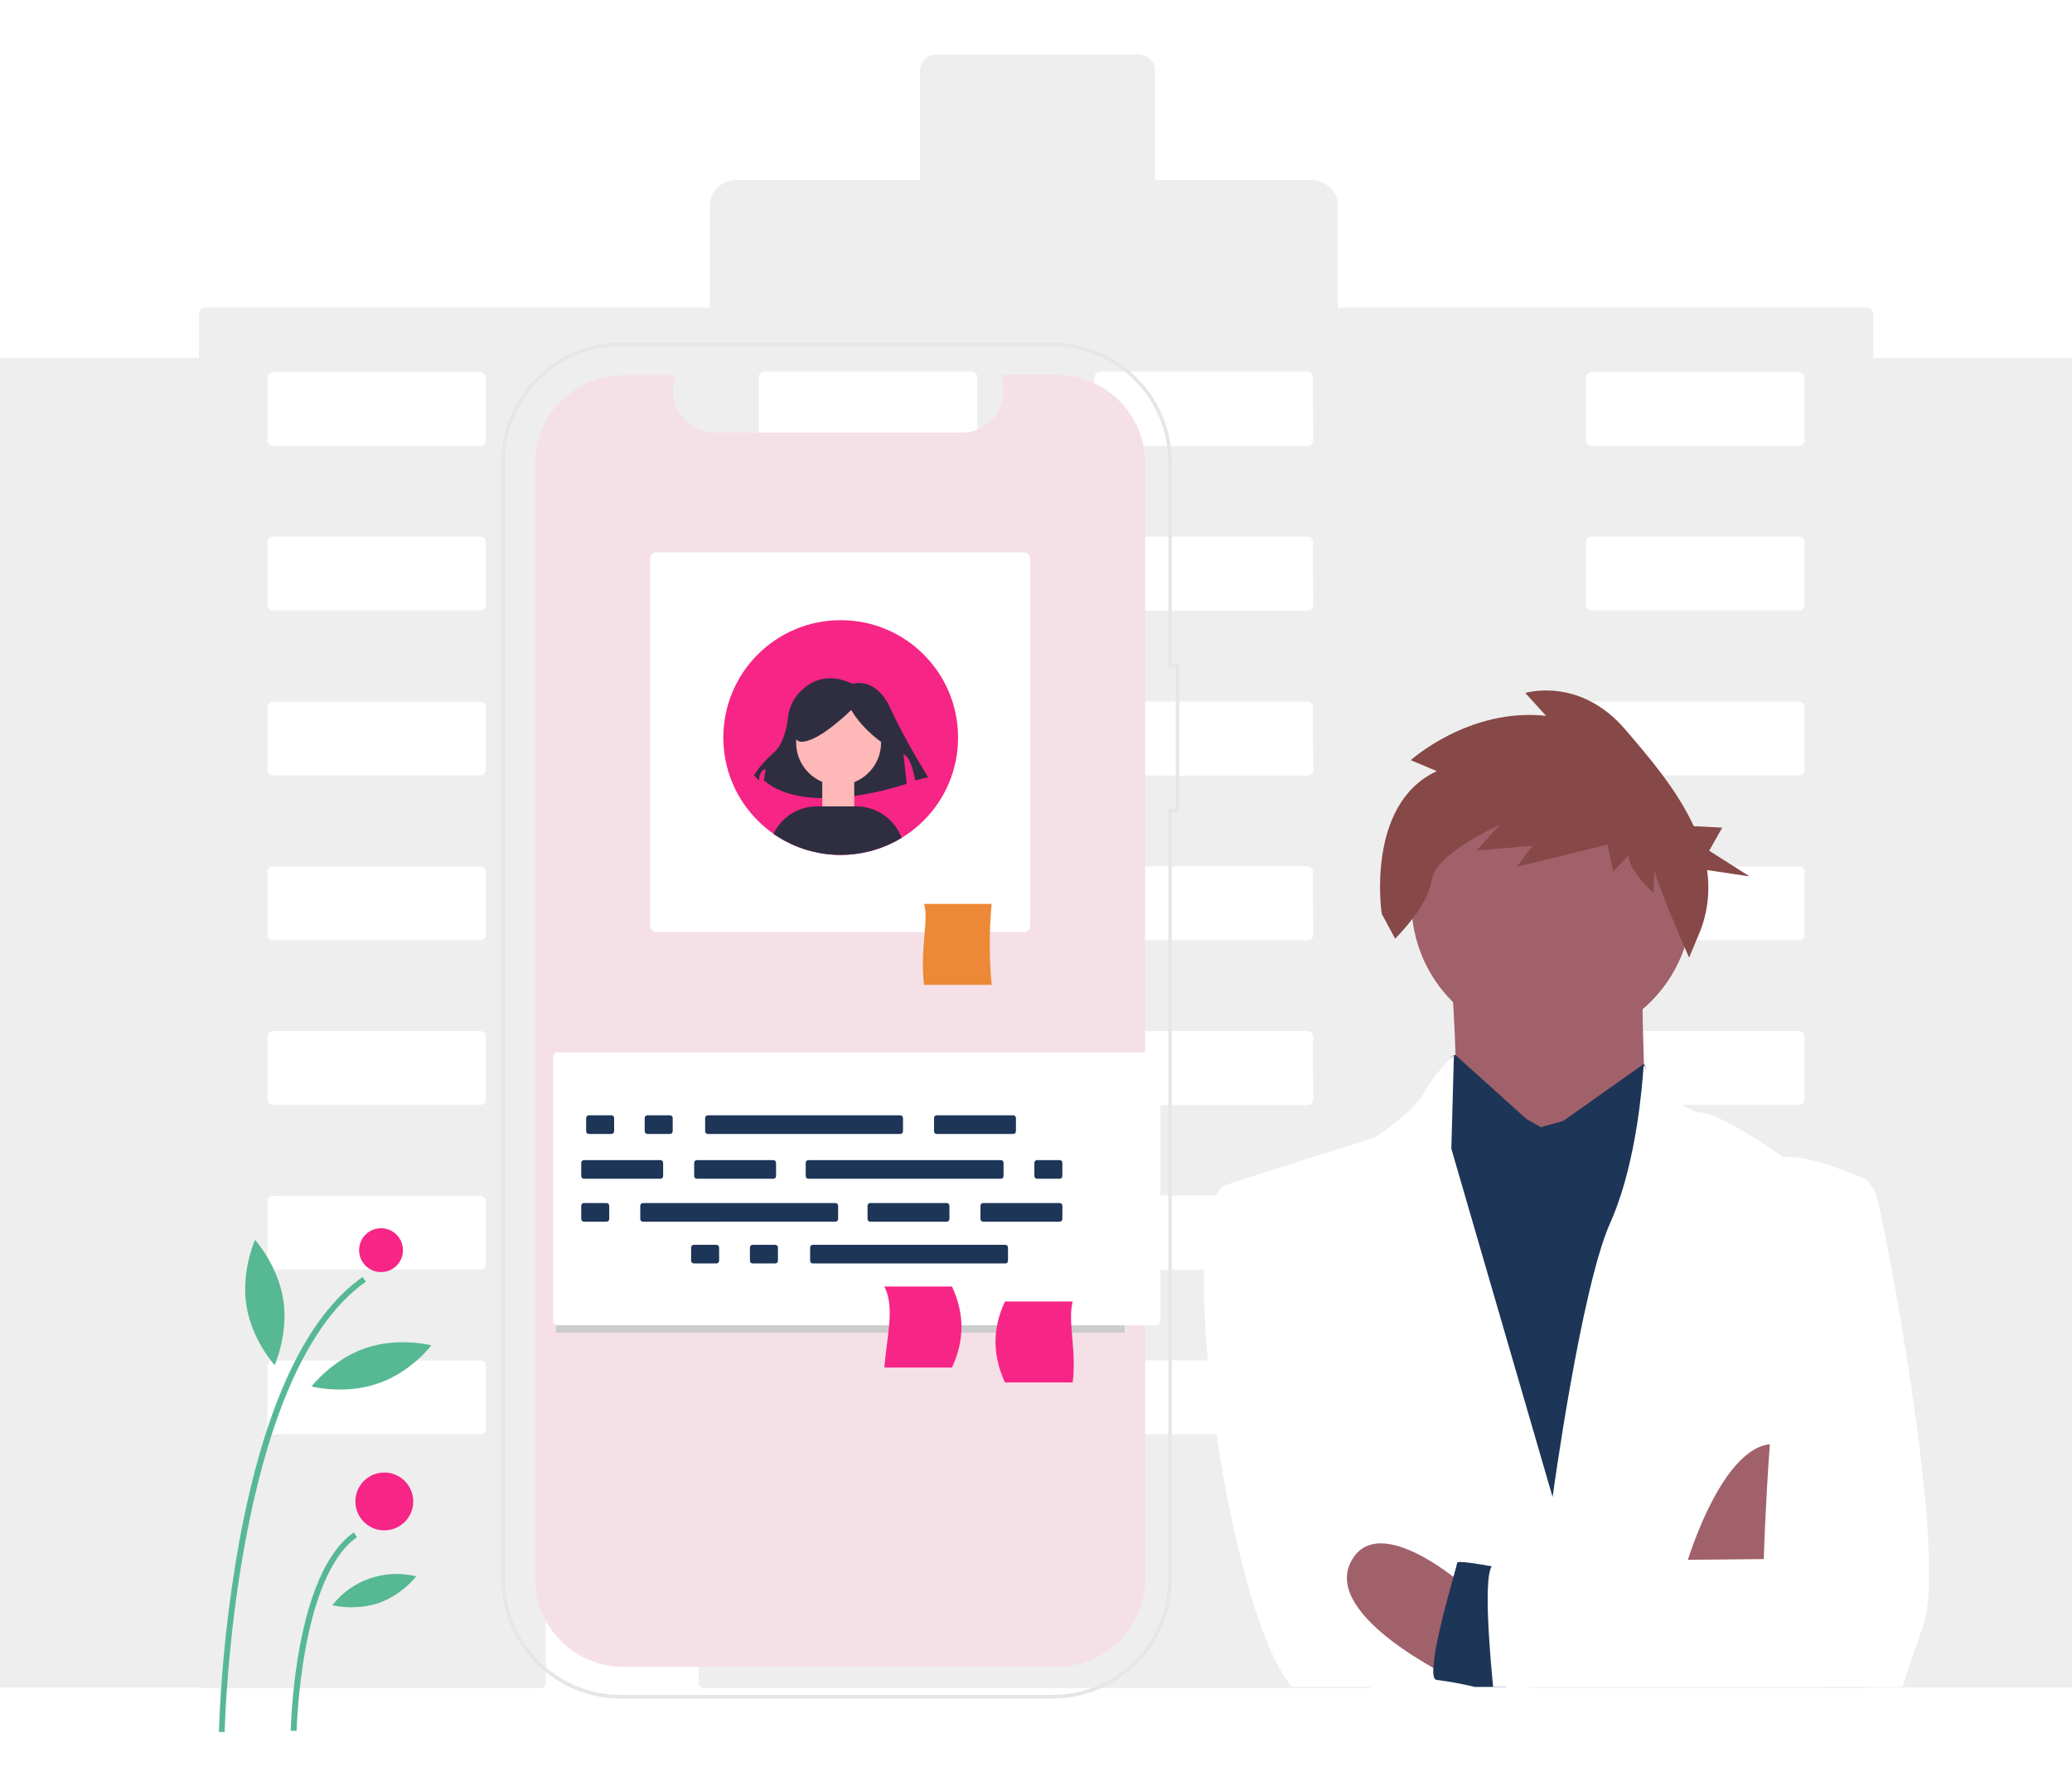
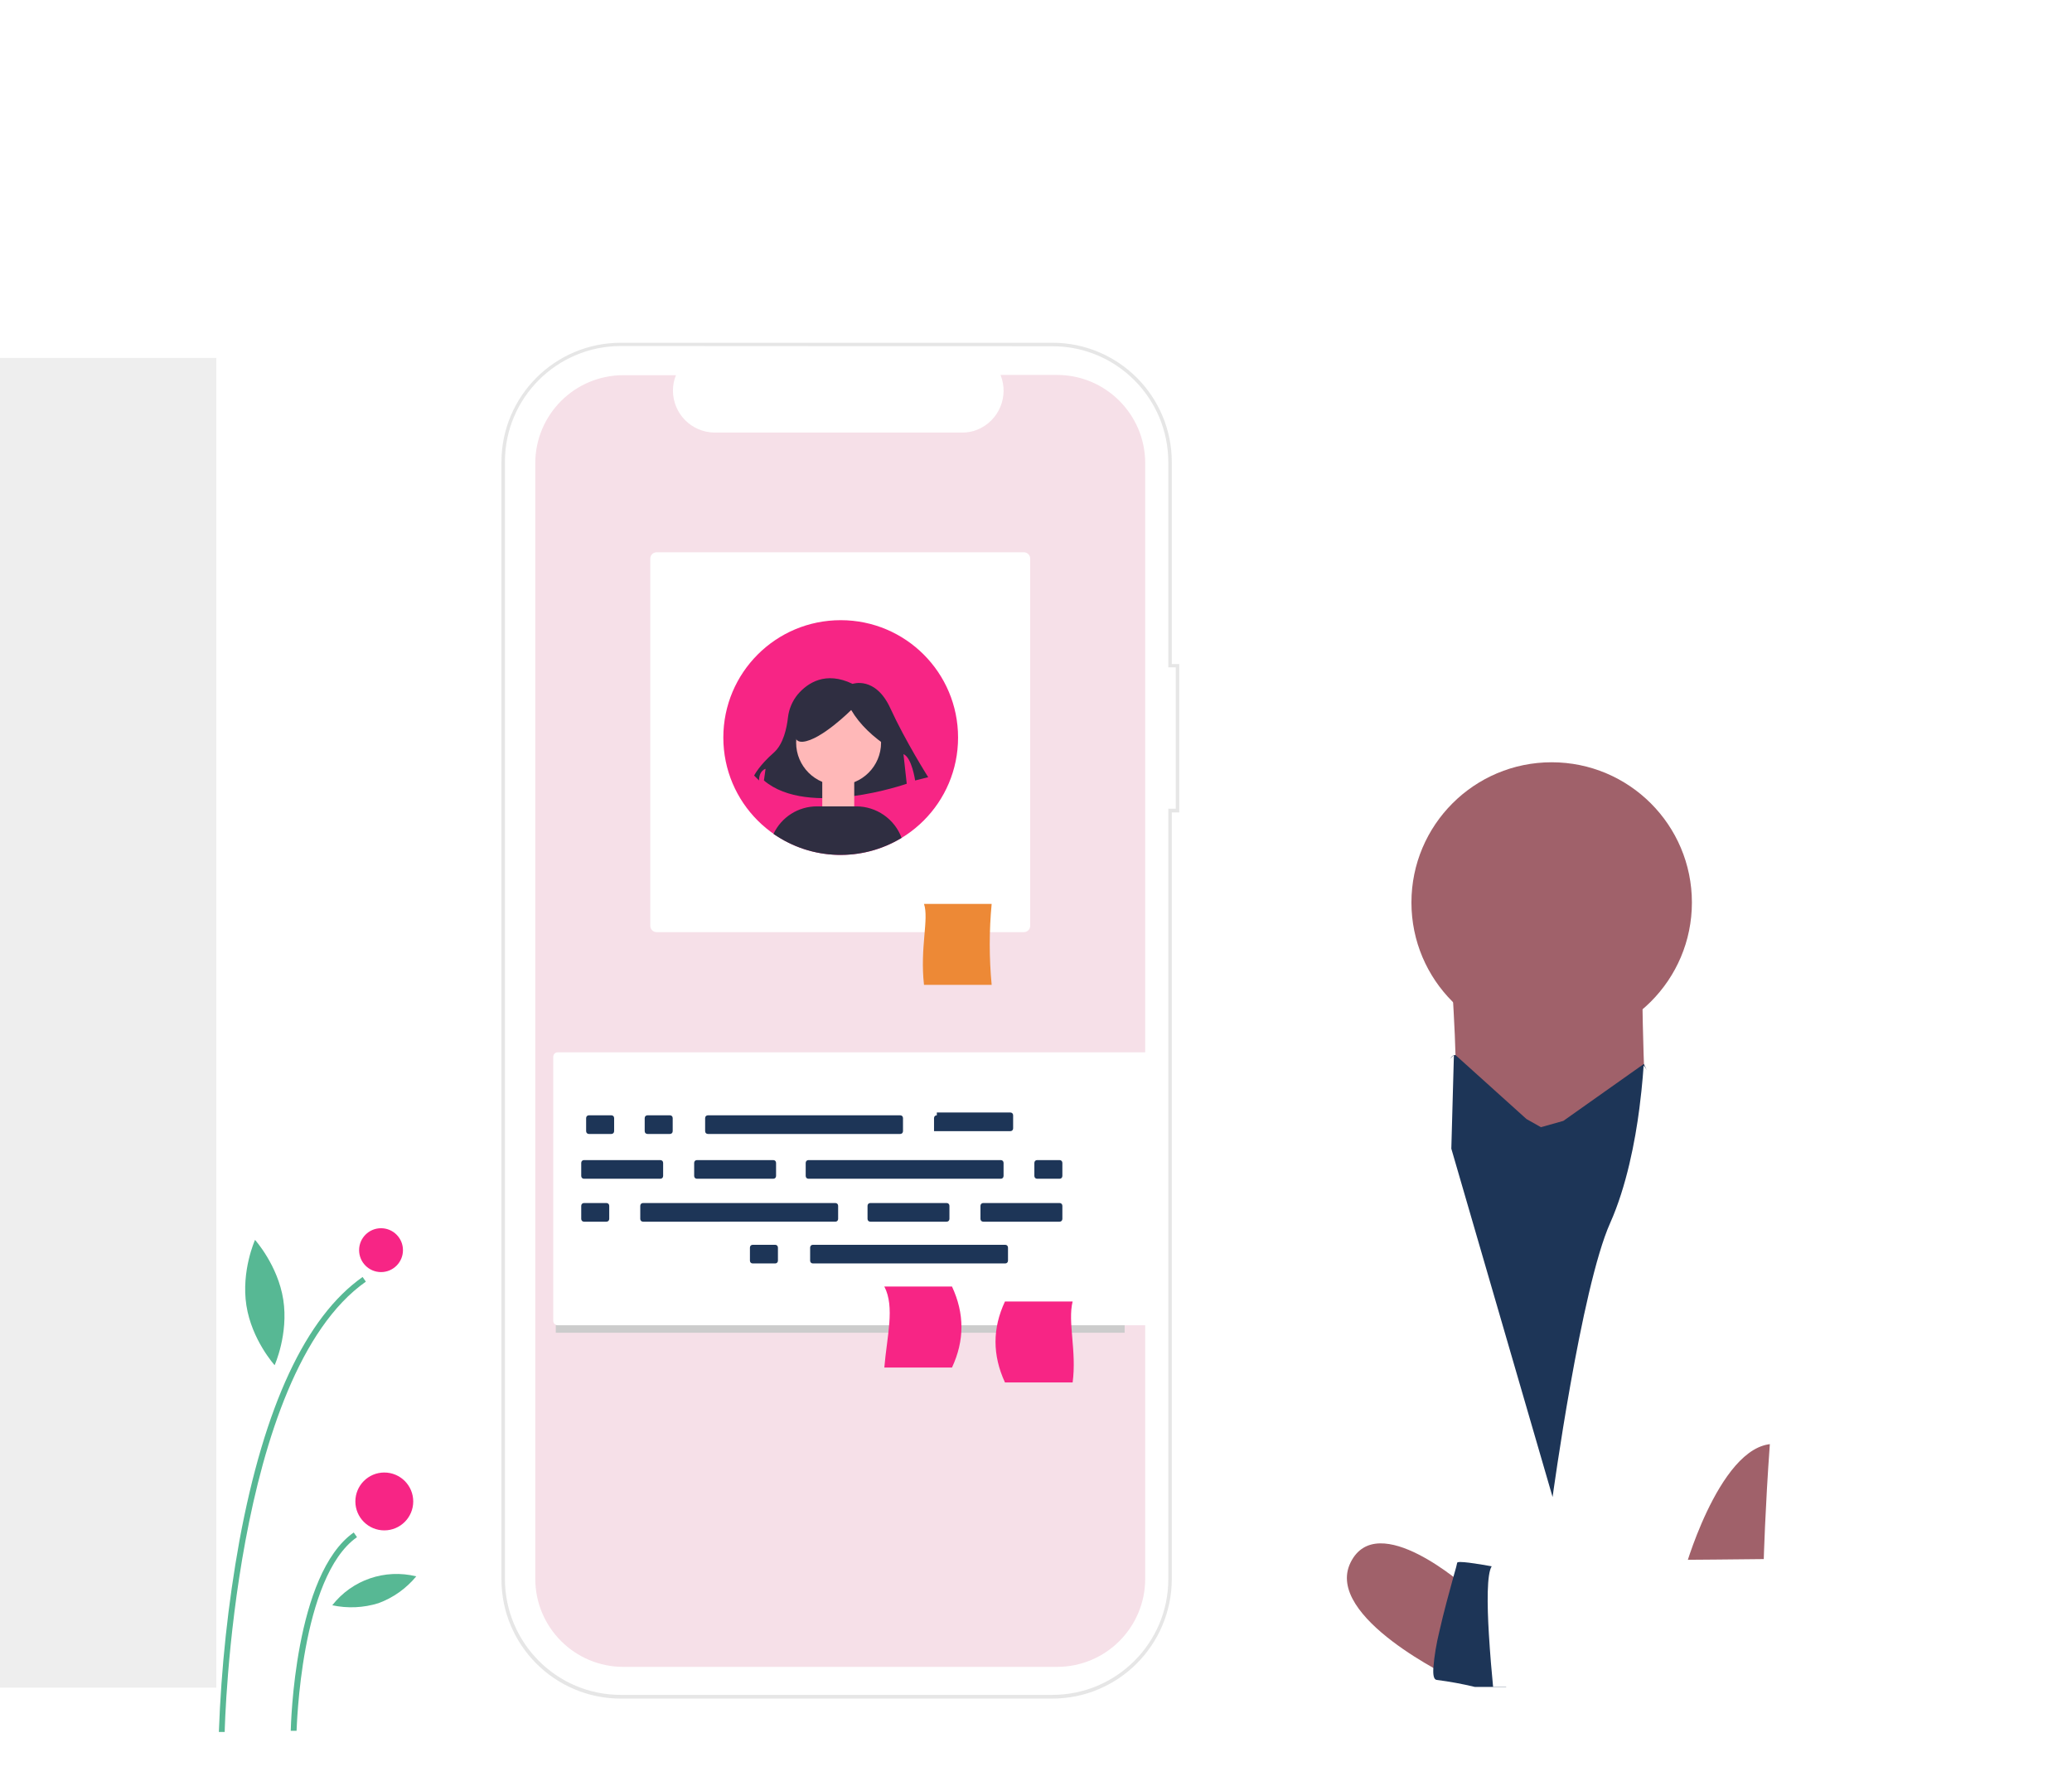
<svg xmlns="http://www.w3.org/2000/svg" version="1.1" id="Layer_1" x="0px" y="0px" viewBox="0 0 888 765.6" style="enable-background:new 0 0 888 765.6;" xml:space="preserve">
  <style type="text/css">
	.st0{fill:#FFFFFF;}
	.st1{fill:#EEEEEE;}
	.st2{fill:#F6E0E8;}
	.st3{fill:#E6E6E6;}
	.st4{fill:#ED8936;}
	.st5{fill:#CCCCCC;}
	.st6{fill:#F72585;}
	.st7{fill:#1D3557;}
	.st8{fill:#2F2E41;}
	.st9{fill:#FFB8B8;}
	.st10{fill:#57B894;}
	.st11{fill:#A0616A;}
	.st12{fill:#864948;}
</style>
  <title>tol-rAsset 1</title>
  <g>
    <g id="Layer_1-2">
      <rect class="st0" width="888" height="765.6" />
-       <path class="st1" d="M800.3,131.9h-227V87.7c0-5.8-5.2-10.6-11.7-10.6H495V30c0-3.7-3.3-6.7-7.4-6.7h-85.9c-4.1,0-7.4,3-7.4,6.7    v47.1H316c-6.5,0-11.8,4.7-11.8,10.6l0,0v44.2H87.7c-1.3,0-2.3,0.9-2.4,2.2v587.2c0.1,1.2,1.1,2.2,2.4,2.2h143.8    c1.3,0,2.3-0.9,2.4-2.2v-79c0.1-1.2,1.1-2.2,2.4-2.2h60.8c1.3,0,2.3,0.9,2.4,2.2v79c0.1,1.2,1.1,2.2,2.4,2.2h284.3    c1.3,0,2.3-0.9,2.4-2.2v-79c0.1-1.2,1.1-2.2,2.4-2.2h60.8c1.3,0,2.3,0.9,2.4,2.2v79c0.1,1.2,1.1,2.2,2.4,2.2h143.8    c1.3,0,2.3-0.9,2.4-2.2V134.1C802.6,132.9,801.6,131.9,800.3,131.9z M208.2,612.6c-0.1,1.2-1.1,2.2-2.4,2.1c0,0,0,0,0,0H117    c-1.2,0.1-2.3-0.9-2.4-2.1c0,0,0,0,0,0l0,0v-27.3c0.1-1.2,1.1-2.2,2.4-2.2h88.8c1.3,0,2.3,0.9,2.4,2.2V612.6z M208.2,542    c-0.1,1.2-1.1,2.2-2.4,2.1c0,0,0,0,0,0H117c-1.2,0-2.3-0.9-2.4-2.1l0,0v-27.3c0.1-1.2,1.1-2.2,2.4-2.2h88.8c1.3,0,2.3,0.9,2.4,2.2    l0,0V542z M208.2,471.4c-0.1,1.2-1.1,2.2-2.4,2.1c0,0,0,0,0,0H117c-1.2,0-2.3-0.9-2.4-2.1v-27.3c0.1-1.2,1.1-2.2,2.4-2.2h88.8    c1.3,0,2.3,0.9,2.4,2.2V471.4z M208.2,400.8c0,1.2-1.1,2.2-2.3,2.1c0,0-0.1,0-0.1,0H117c-1.2,0.1-2.3-0.9-2.4-2.1c0,0,0,0,0,0l0,0    v-27.3c0-1.2,1.1-2.2,2.3-2.1c0,0,0.1,0,0.1,0h88.8c1.2,0,2.3,0.9,2.4,2.1l0,0V400.8z M208.2,330.1c-0.1,1.2-1.1,2.2-2.4,2.2H117    c-1.2,0-2.3-0.9-2.4-2.1l0,0v-27.3c0.1-1.2,1.1-2.2,2.4-2.1c0,0,0,0,0,0h88.8c1.2,0,2.3,0.9,2.4,2.1V330.1z M208.2,259.5    c-0.1,1.2-1.1,2.2-2.4,2.1c0,0,0,0,0,0H117c-1.2,0.1-2.3-0.9-2.4-2.1c0,0,0,0,0,0l0,0v-27.3c0.1-1.2,1.1-2.2,2.4-2.2h88.8    c1.3,0,2.3,0.9,2.4,2.2V259.5z M208.2,188.9c-0.1,1.2-1.1,2.2-2.4,2.2H117c-1.2,0-2.3-0.9-2.4-2.1l0,0v-27.3    c0.1-1.2,1.1-2.2,2.4-2.2h88.8c1.3,0,2.3,0.9,2.4,2.2l0,0V188.9z M418.8,612.6c-0.1,1.2-1.1,2.2-2.4,2.1c0,0,0,0,0,0h-88.8    c-1.2,0-2.3-0.9-2.4-2.1v-27.4c0.1-1.2,1.1-2.2,2.4-2.2h88.8c1.2,0,2.3,0.9,2.4,2.1l0,0L418.8,612.6L418.8,612.6z M418.8,542    c-0.1,1.2-1.1,2.2-2.4,2.2h-88.8c-1.3,0-2.3-0.9-2.4-2.2v-27.4c0.1-1.3,1.1-2.2,2.4-2.2h88.8c1.2,0,2.3,0.9,2.4,2.1l0,0L418.8,542    L418.8,542z M418.8,471.4c-0.1,1.2-1.1,2.2-2.4,2.1c0,0,0,0,0,0h-88.8c-1.2,0-2.3-0.9-2.4-2.1V444c0.1-1.2,1.1-2.2,2.4-2.2h88.8    c1.2,0,2.3,0.9,2.4,2.1l0,0L418.8,471.4L418.8,471.4z M418.8,400.8c0,1.2-1.1,2.2-2.3,2.1c0,0-0.1,0-0.1,0h-88.8    c-1.2,0-2.3-0.9-2.4-2.1l0,0v-27.4c0.1-1.2,1.1-2.2,2.4-2.1c0,0,0,0,0,0h88.8c1.2-0.1,2.3,0.9,2.4,2.1c0,0,0,0,0,0l0,0    L418.8,400.8L418.8,400.8z M418.8,330.2c-0.1,1.2-1.1,2.2-2.4,2.2h-88.8c-1.3,0-2.3-0.9-2.4-2.2v-27.4c0.1-1.2,1.1-2.2,2.4-2.1    c0,0,0,0,0,0h88.8c1.2-0.1,2.3,0.9,2.4,2.1c0,0,0,0,0,0l0,0L418.8,330.2L418.8,330.2z M418.8,259.5c-0.1,1.2-1.1,2.2-2.4,2.1    c0,0,0,0,0,0h-88.8c-1.2,0-2.3-0.9-2.4-2.1v-27.4c0.1-1.2,1.1-2.2,2.4-2.2h88.8c1.3,0,2.3,0.9,2.4,2.2L418.8,259.5L418.8,259.5z     M418.8,188.9c-0.1,1.2-1.1,2.2-2.4,2.2h-88.8c-1.3,0-2.3-0.9-2.4-2.2v-27.4c0.1-1.3,1.1-2.2,2.4-2.2h88.8c1.2,0,2.3,0.9,2.4,2.1    l0,0L418.8,188.9L418.8,188.9z M562.8,612.6c-0.1,1.2-1.1,2.2-2.4,2.1c0,0,0,0,0,0h-88.9c-1.2,0-2.3-0.9-2.4-2.1v-27.4    c0.1-1.2,1.1-2.2,2.4-2.2h88.8c1.3,0,2.3,0.9,2.4,2.2L562.8,612.6z M562.8,542c-0.1,1.2-1.1,2.2-2.4,2.2h-88.9    c-1.3,0-2.3-0.9-2.4-2.2v-27.4c0.1-1.2,1.1-2.2,2.4-2.2h88.8c1.2,0,2.3,0.9,2.4,2.1l0,0L562.8,542z M562.8,471.5    c-0.1,1.2-1.1,2.2-2.4,2.1c0,0,0,0,0,0h-88.9c-1.2,0-2.3-0.9-2.4-2.1v-27.4c0.1-1.2,1.1-2.2,2.4-2.2h88.8c1.3,0,2.3,0.9,2.4,2.2    L562.8,471.5z M562.8,400.8c-0.1,1.2-1.1,2.2-2.4,2.1c0,0,0,0,0,0h-88.9c-1.2,0-2.3-0.9-2.4-2.1v-27.4c0.1-1.2,1.1-2.2,2.4-2.1    c0,0,0,0,0,0h88.8c1.2,0,2.3,0.9,2.4,2.1l0,0L562.8,400.8z M562.8,330.2c-0.1,1.3-1.1,2.2-2.4,2.2h-88.9c-1.3,0-2.3-0.9-2.4-2.2    v-27.4c0.1-1.2,1.1-2.2,2.4-2.1c0,0,0,0,0,0h88.8c1.2,0,2.3,0.9,2.4,2.1l0,0L562.8,330.2z M562.8,259.6c-0.1,1.2-1.1,2.2-2.4,2.1    c0,0,0,0,0,0h-88.9c-1.2,0-2.3-0.9-2.4-2.1v-27.4c0.1-1.2,1.1-2.2,2.4-2.2h88.8c1.3,0,2.3,0.9,2.4,2.2L562.8,259.6z M562.8,188.9    c-0.1,1.2-1.1,2.2-2.4,2.2h-88.9c-1.3,0-2.3-0.9-2.4-2.2v-27.4c0.1-1.2,1.1-2.2,2.4-2.2h88.8c1.2,0,2.3,0.9,2.4,2.1l0,0    L562.8,188.9z M773.4,612.6c-0.1,1.2-1.1,2.2-2.4,2.1c0,0,0,0,0,0h-88.9c-1.2,0-2.3-0.9-2.4-2.1l0,0v-27.3    c0.1-1.3,1.1-2.2,2.4-2.2H771c1.2-0.1,2.3,0.9,2.4,2.1c0,0,0,0,0,0l0,0V612.6z M773.4,542c-0.1,1.3-1.1,2.2-2.4,2.2h-88.9    c-1.2,0-2.3-0.9-2.4-2.1l0,0v-27.3c0.1-1.2,1.1-2.2,2.4-2.2H771c1.3,0,2.3,0.9,2.4,2.2V542z M773.4,471.4    c-0.1,1.2-1.1,2.2-2.4,2.1c0,0,0,0,0,0h-88.9c-1.2,0-2.3-0.9-2.4-2.1v-27.3c0.1-1.3,1.1-2.2,2.4-2.2H771c1.2-0.1,2.3,0.9,2.4,2.1    c0,0,0,0,0,0l0,0V471.4z M773.4,400.8c-0.1,1.2-1.1,2.2-2.4,2.1c0,0,0,0,0,0h-88.9c-1.2,0-2.3-0.9-2.4-2.1l0,0v-27.3    c0.1-1.2,1.1-2.2,2.4-2.1c0,0,0,0,0,0H771c1.2,0,2.3,0.9,2.4,2.1l0,0V400.8z M773.4,330.1c-0.1,1.2-1.1,2.2-2.4,2.2h-88.9    c-1.3,0-2.3-0.9-2.4-2.2v-27.3c0.1-1.2,1.1-2.2,2.4-2.1c0,0,0,0,0,0H771c1.2,0,2.3,0.9,2.4,2.1V330.1z M773.4,259.5    c-0.1,1.2-1.1,2.2-2.4,2.1c0,0,0,0,0,0h-88.9c-1.2,0-2.3-0.9-2.4-2.1l0,0v-27.3c0.1-1.2,1.1-2.2,2.4-2.2H771    c1.2-0.1,2.3,0.9,2.4,2.1c0,0,0,0,0,0l0,0V259.5z M773.4,188.9c-0.1,1.3-1.1,2.2-2.4,2.2h-88.9c-1.2,0-2.3-0.9-2.4-2.1l0,0v-27.3    c0.1-1.2,1.1-2.2,2.4-2.2H771c1.3,0,2.3,0.9,2.4,2.2V188.9z" />
      <path class="st2" d="M452.9,160.7h-24.1c3.7,9.2-0.7,19.6-9.8,23.4c-2.1,0.9-4.4,1.3-6.7,1.3h-106c-9.9-0.1-17.8-8-17.9-17.9    c0-2.3,0.4-4.6,1.3-6.7h-22.5c-20.9,0-37.8,16.9-37.8,37.8l0,0v478c0,20.9,16.9,37.8,37.8,37.8H453c20.9,0,37.8-16.9,37.8-37.8    l0,0V198.3C490.7,177.5,473.7,160.6,452.9,160.7C452.9,160.7,452.9,160.7,452.9,160.7L452.9,160.7z" />
      <path class="st3" d="M450.9,728H266.1c-28.3,0-51.2-22.9-51.2-51.2V198.1c0-28.3,22.9-51.2,51.2-51.2H451    c28.3,0,51.2,22.9,51.2,51.2v86.5h3.2v63.6h-3.2v328.6C502.1,705.1,479.2,728,450.9,728z M266.1,148.3    c-27.4,0-49.7,22.2-49.7,49.6c0,0,0,0.1,0,0.1v478.7c0,27.4,22.2,49.7,49.6,49.7c0,0,0.1,0,0.1,0H451c27.4,0,49.7-22.2,49.7-49.6    c0,0,0-0.1,0-0.1V346.6h3.2V286h-3.2v-87.9c0-27.4-22.2-49.7-49.6-49.7c0,0-0.1,0-0.1,0L266.1,148.3z" />
      <path class="st0" d="M281.4,236.7c-1.5,0-2.7,1.2-2.7,2.7c0,0,0,0,0,0v157.4c0,1.5,1.2,2.7,2.7,2.7c0,0,0,0,0,0h157.4    c1.5,0,2.7-1.2,2.7-2.7c0,0,0,0,0,0V239.4c0-1.5-1.2-2.7-2.7-2.7c0,0,0,0,0,0H281.4z" />
      <path class="st4" d="M425,422.1h-29c-1.8-16.1,2.2-28.1,0-34.7h29C423.9,398.9,423.9,410.6,425,422.1z" />
      <rect x="238.2" y="461.1" class="st5" width="243.8" height="110.1" />
      <path class="st6" d="M410.6,316.1c0,27.8-22.5,50.3-50.3,50.3S310,343.9,310,316.1c0-27.8,22.5-50.3,50.3-50.3c0,0,0,0,0,0    C388.1,265.8,410.6,288.3,410.6,316.1z" />
      <path class="st0" d="M239.1,451c-1.1,0-2,0.8-2,1.9c0,0,0,0.1,0,0.1v113c0,1.1,0.8,2,1.9,2c0,0,0.1,0,0.1,0h256.2    c1.1,0,2-0.8,2-1.9c0,0,0-0.1,0-0.1V453c0-1.1-0.8-2-1.9-2c0,0-0.1,0-0.1,0H239.1z" />
-       <path class="st7" d="M401.5,478c-0.7,0-1.2,0.5-1.2,1.2v5.6c0,0.7,0.5,1.2,1.2,1.2h32.7c0.7,0,1.2-0.5,1.2-1.2v-5.6    c0-0.7-0.5-1.2-1.2-1.2H401.5z" />
+       <path class="st7" d="M401.5,478c-0.7,0-1.2,0.5-1.2,1.2v5.6h32.7c0.7,0,1.2-0.5,1.2-1.2v-5.6    c0-0.7-0.5-1.2-1.2-1.2H401.5z" />
      <path class="st7" d="M277.5,478c-0.7,0-1.2,0.5-1.2,1.2v5.6c0,0.7,0.5,1.2,1.2,1.2h9.6c0.7,0,1.2-0.5,1.2-1.2v-5.6    c0-0.7-0.5-1.2-1.2-1.2H277.5z" />
      <path class="st7" d="M252.4,478c-0.7,0-1.2,0.5-1.2,1.2v5.6c0,0.7,0.5,1.2,1.2,1.2h9.6c0.7,0,1.2-0.5,1.2-1.2v-5.6    c0-0.7-0.5-1.2-1.2-1.2H252.4z" />
      <path class="st7" d="M303.4,478c-0.7,0-1.2,0.5-1.2,1.2v5.6c0,0.7,0.5,1.2,1.2,1.2h82.4c0.7,0,1.2-0.5,1.2-1.2v-5.6    c0-0.7-0.5-1.2-1.2-1.2H303.4z" />
      <path class="st7" d="M322.6,533.5c-0.7,0-1.2,0.5-1.2,1.2v5.6c0,0.7,0.5,1.2,1.2,1.2h9.6c0.7,0,1.2-0.5,1.2-1.2v-5.6    c0-0.7-0.5-1.2-1.2-1.2H322.6z" />
-       <path class="st7" d="M297.4,533.5c-0.7,0-1.2,0.5-1.2,1.2v5.6c0,0.7,0.5,1.2,1.2,1.2h9.6c0.7,0,1.2-0.5,1.2-1.2v-5.6    c0-0.7-0.5-1.2-1.2-1.2H297.4z" />
      <path class="st7" d="M348.4,533.5c-0.7,0-1.2,0.5-1.2,1.2v5.6c0,0.7,0.5,1.2,1.2,1.2h82.4c0.7,0,1.2-0.5,1.2-1.2v-5.6    c0-0.7-0.5-1.2-1.2-1.2H348.4z" />
      <path class="st7" d="M298.7,497.2c-0.7,0-1.2,0.5-1.2,1.2v5.6c0,0.7,0.5,1.2,1.2,1.2h32.7c0.7,0,1.2-0.5,1.2-1.2v-5.6    c0-0.7-0.5-1.2-1.2-1.2L298.7,497.2z" />
      <path class="st7" d="M250.3,497.2c-0.7,0-1.2,0.5-1.2,1.2v5.6c0,0.7,0.5,1.2,1.2,1.2H283c0.7,0,1.2-0.5,1.2-1.2v-5.6    c0-0.7-0.5-1.2-1.2-1.2L250.3,497.2z" />
      <path class="st7" d="M444.5,497.2c-0.7,0-1.2,0.5-1.2,1.2v5.6c0,0.7,0.5,1.2,1.2,1.2h9.6c0.7,0,1.2-0.5,1.2-1.2v-5.6    c0-0.7-0.5-1.2-1.2-1.2L444.5,497.2z" />
      <path class="st7" d="M346.5,497.2c-0.7,0-1.2,0.5-1.2,1.2v5.6c0,0.7,0.5,1.2,1.2,1.2h82.4c0.7,0,1.2-0.5,1.2-1.2v-5.6    c0-0.7-0.5-1.2-1.2-1.2L346.5,497.2z" />
      <path class="st7" d="M373,515.6c-0.7,0-1.2,0.5-1.2,1.2v5.6c0,0.7,0.5,1.2,1.2,1.2h32.7c0.7,0,1.2-0.5,1.2-1.2v-5.6    c0-0.7-0.5-1.2-1.2-1.2H373z" />
      <path class="st7" d="M421.4,515.6c-0.7,0-1.2,0.5-1.2,1.2v5.6c0,0.7,0.5,1.2,1.2,1.2h32.7c0.7,0,1.2-0.5,1.2-1.2v-5.6    c0-0.7-0.5-1.2-1.2-1.2H421.4z" />
      <path class="st7" d="M250.3,515.6c-0.7,0-1.2,0.5-1.2,1.2v5.6c0,0.7,0.5,1.2,1.2,1.2h9.6c0.7,0,1.2-0.5,1.2-1.2v-5.6    c0-0.7-0.5-1.2-1.2-1.2H250.3z" />
      <path class="st7" d="M275.6,515.6c-0.7,0-1.2,0.5-1.2,1.2v5.6c0,0.7,0.5,1.2,1.2,1.2H358c0.7,0,1.2-0.5,1.2-1.2v-5.6    c0-0.7-0.5-1.2-1.2-1.2H275.6z" />
      <path class="st8" d="M365.4,293.1c0,0,9.8-3.5,16.2,10.5s16.2,29.5,16.2,29.5l-5.6,1.4c0,0-1.4-9.8-5-11.3l1.4,12.7    c0,0-42.2,14.8-61.2-1.4l0.7-5c0,0-2.8,0.7-2.8,5l-2.1-2.1c0,0,2.1-4.3,8.4-9.8c4.2-3.7,5.6-10.7,6.1-15.1    c0.4-3.6,1.9-7.1,4.2-9.9C346.1,292.7,353.8,287.5,365.4,293.1z" />
      <circle class="st9" cx="359.4" cy="318.3" r="18.2" />
      <path class="st8" d="M381.2,320.5c-7-4.6-12.7-9.9-16.4-16.2c0,0-12.9,12.9-20.7,13.6s-0.7-15.6-0.7-15.6l14.3-3.3l13.6,1.3    l10.7,6.5L381.2,320.5z" />
      <rect x="352.4" y="332.6" class="st9" width="13.7" height="13.7" />
      <path class="st8" d="M386.4,359.1c-17,10.3-38.5,9.7-54.9-1.7c3.4-7.2,10.6-11.8,18.6-11.8H367C375.6,345.6,383.4,351,386.4,359.1    z" />
      <path class="st6" d="M430.7,592.5h29c1.8-13.4-2.2-25.9,0-34.7h-29C425.3,569.3,425.3,580.8,430.7,592.5z" />
      <path class="st6" d="M408,586.1h-29c1.1-13.4,4.6-25.9,0-34.7h29C413.4,563,413.4,574.5,408,586.1z" />
      <path class="st10" d="M96.3,742.3h-2.5c1-27.5,3.9-54.8,8.8-81.9c10.7-57.9,28.5-96,52.8-113.1l1.4,2    C99.9,589.3,96.3,740.8,96.3,742.3z" />
      <path class="st10" d="M127.1,741.8h-2.5c0.1-2.7,1.6-67.2,27-85l1.4,2C128.7,675.8,127.2,741.1,127.1,741.8z" />
      <circle class="st6" cx="163.3" cy="535.8" r="9.4" />
      <circle class="st6" cx="164.7" cy="643.5" r="12.4" />
      <path class="st10" d="M121.4,557c2.3,14.8-3.7,28.1-3.7,28.1s-9.8-10.8-12.1-25.6s3.7-28.1,3.7-28.1S119.1,542.3,121.4,557z" />
-       <path class="st10" d="M161.8,593c-14.2,4.9-28.3,1.2-28.3,1.2s8.9-11.5,23.1-16.4s28.3-1.2,28.3-1.2S176,588.3,161.8,593z" />
      <path class="st10" d="M162.2,687.1c-6.4,2-13.2,2.3-19.8,0.9c8.5-10.9,22.6-15.7,36-12.4C174.1,680.8,168.5,684.8,162.2,687.1z" />
-       <rect x="777.6" y="153.4" class="st1" width="110.4" height="569.9" />
      <rect y="153.4" class="st1" width="92.7" height="569.9" />
      <path class="st11" d="M621.3,406.9c0,0,3.8,52.4,2.1,55.5s30.4,58.5,30.4,58.5l51.4-48.2c0,0-3.1-66.6,0.2-69.6    S621.3,406.9,621.3,406.9z" />
      <circle class="st11" cx="665" cy="386.8" r="60.1" />
      <path class="st7" d="M660.4,483.1l-6.2-3.5l-30.4-27.4c0,0-3-1.1-3.5,8.3l-0.5,9.5l-19.6,13.3l-0.9,215.2l135.8,6.6l5.7-216.6    l-30.7-20.5l-5.6-12L670,480.4L660.4,483.1z" />
      <path class="st0" d="M795.5,503.9l-15,219.1H553.7c-28.9-34.2-52-210.2-27.3-215.5c8-2.8,62.6-19.9,62.6-19.9s16.3-10.3,21.5-19.5    c3.2-5.5,7.1-10.5,11.6-15l0,0l0,0l0.4-0.4c0,0,0.1-0.1,0.1-0.1c0.2-0.2,0.3-0.3,0.5-0.5v0.2l-1.1,40l43.4,149.3    c0,0,12.2-89.6,24.7-117.5c7-15.7,10.7-35.1,12.5-49.1c1.4-10.8,1.8-18.3,1.8-18.3l0.2,0.2l0,0l0,0l0,0c0.2,0.2,0.5,0.6,0.9,1.2    l0,0c3.6,4.5,15.3,18.3,23.2,18.7c9.5,0.5,35.5,19.1,35.5,19.1C776.9,495.1,795.5,503.9,795.5,503.9z" />
      <path class="st11" d="M722.5,671.3c0,0,17.1-59.3,42.1-51.8s-2.4,50.5-2.4,50.5L722.5,671.3z" />
      <path class="st11" d="M623.1,719.5c0,0-55.8-26.4-44.3-49.8s49.5,10.5,49.5,10.5L623.1,719.5z" />
      <path class="st7" d="M645.5,723h-13.4c-5.4-1.3-10.8-2.3-16.3-3c-1.3-0.1-1.7-2-1.5-5.2c0.4-5.2,1.3-10.3,2.5-15.3    c1.9-8.5,4.5-17.8,6.1-23.7l0,0c1-3.4,1.6-5.7,1.6-6c0-1,8.8,0.4,14.8,1.5c3.2,0.6,5.6,1.1,5.6,1.1l0.3,28.5L645.5,723z" />
      <path class="st0" d="M824.2,696.8c-3.9,10.9-6.6,19.6-8.9,26.2H639.9c-0.6-6-1.3-14.3-1.8-22.5c-0.8-13.1-0.9-26,1.2-29.2    c0.2-0.4,0.5-0.6,1-0.8c4.1-0.8,50.3-1.5,83.1-2c4.6,0,8.8-0.1,12.7-0.1l19.8-0.2c0,0,0.6-21.6,2.6-49.2    c3.4-48.5,10.8-115.3,26-115.6l11.1,0.5c0,0,6.3,0.3,9,9.9S835.2,665.7,824.2,696.8z" />
-       <path class="st12" d="M615.8,330.5l-11.2-4.7c0,0,25-22.6,58-19l-8.9-9.8c0,0,23.2-7.2,42.8,15.6c10.3,12,22.3,26,29.4,41.5    l12.2,0.6l-5.6,9.9l17.3,11l-18.2-2.7c1.3,8.9,0.3,17.9-3,26.3l-4.7,11.2c0,0-15-33.9-14.8-38.1l-0.5,10.4c0,0-10.9-9.9-10.6-16.1    l-6.6,6.9l-2.5-11.5l-38.8,9.5l6.7-9l-24,2l9.9-10.9c0,0-27.6,12.1-29.1,23.5s-15.7,25.2-15.7,25.2l-5.7-10.6    C592.1,391.7,585.1,344.6,615.8,330.5z" />
    </g>
  </g>
</svg>